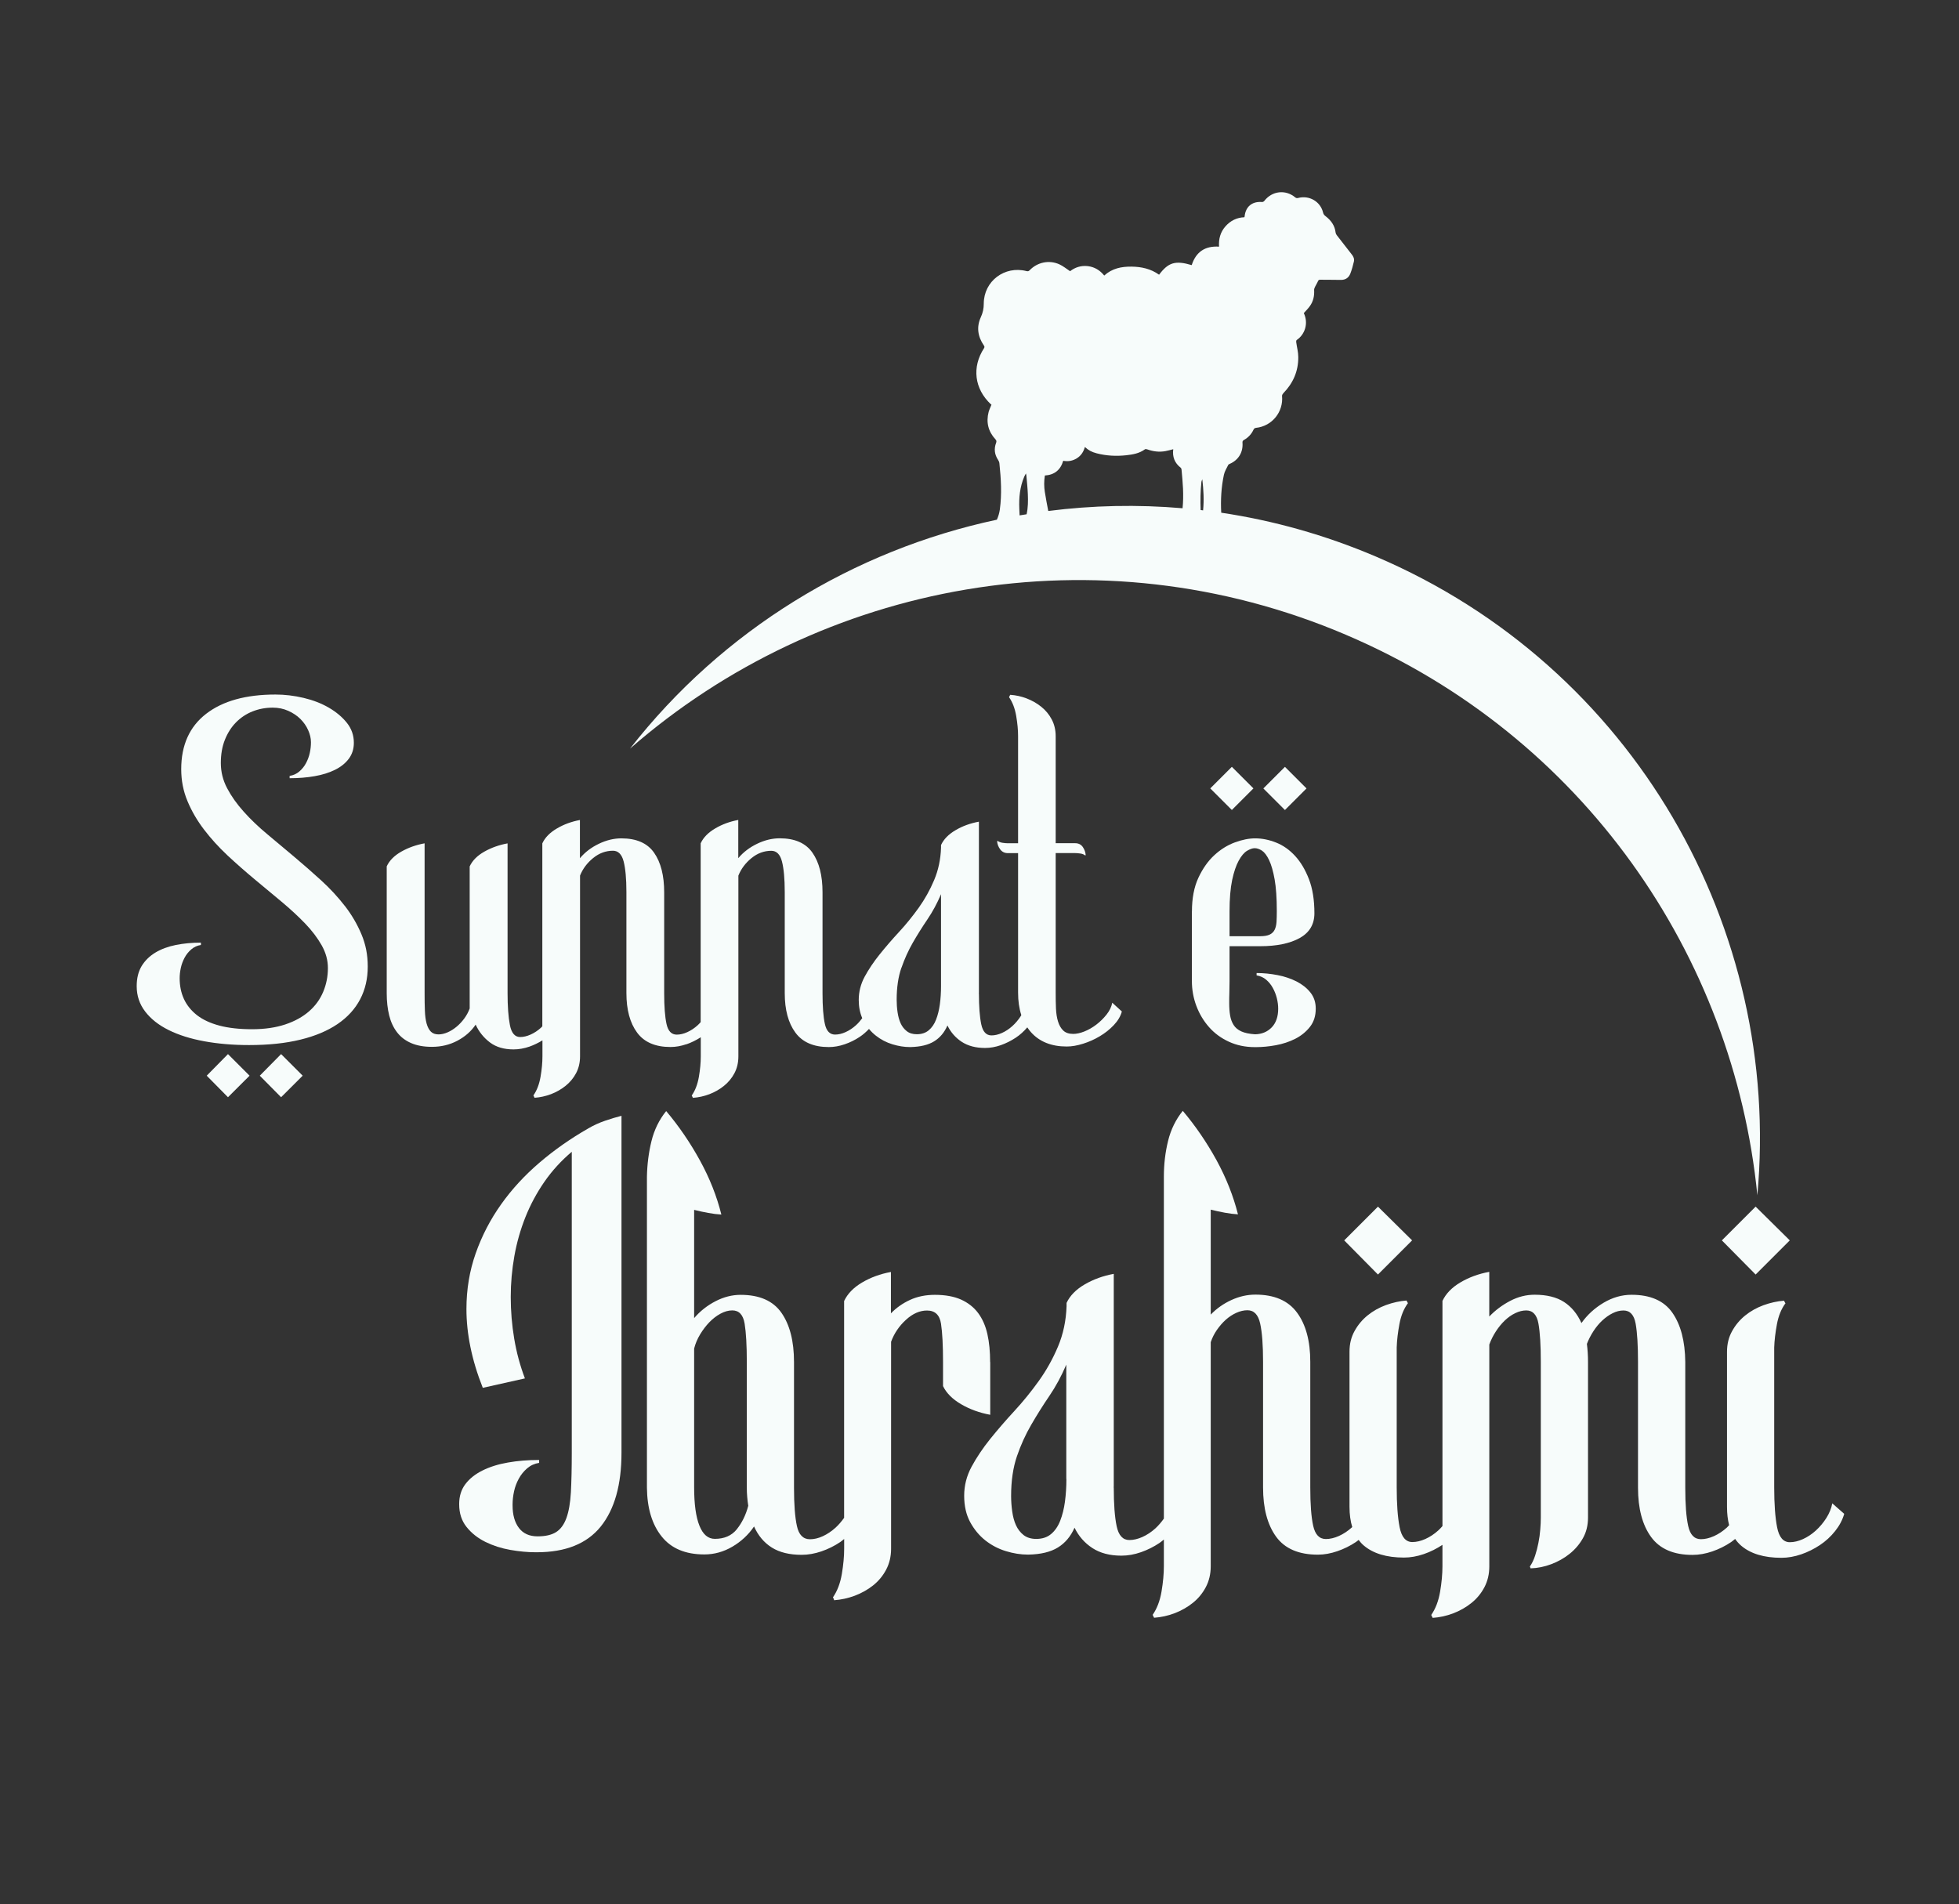
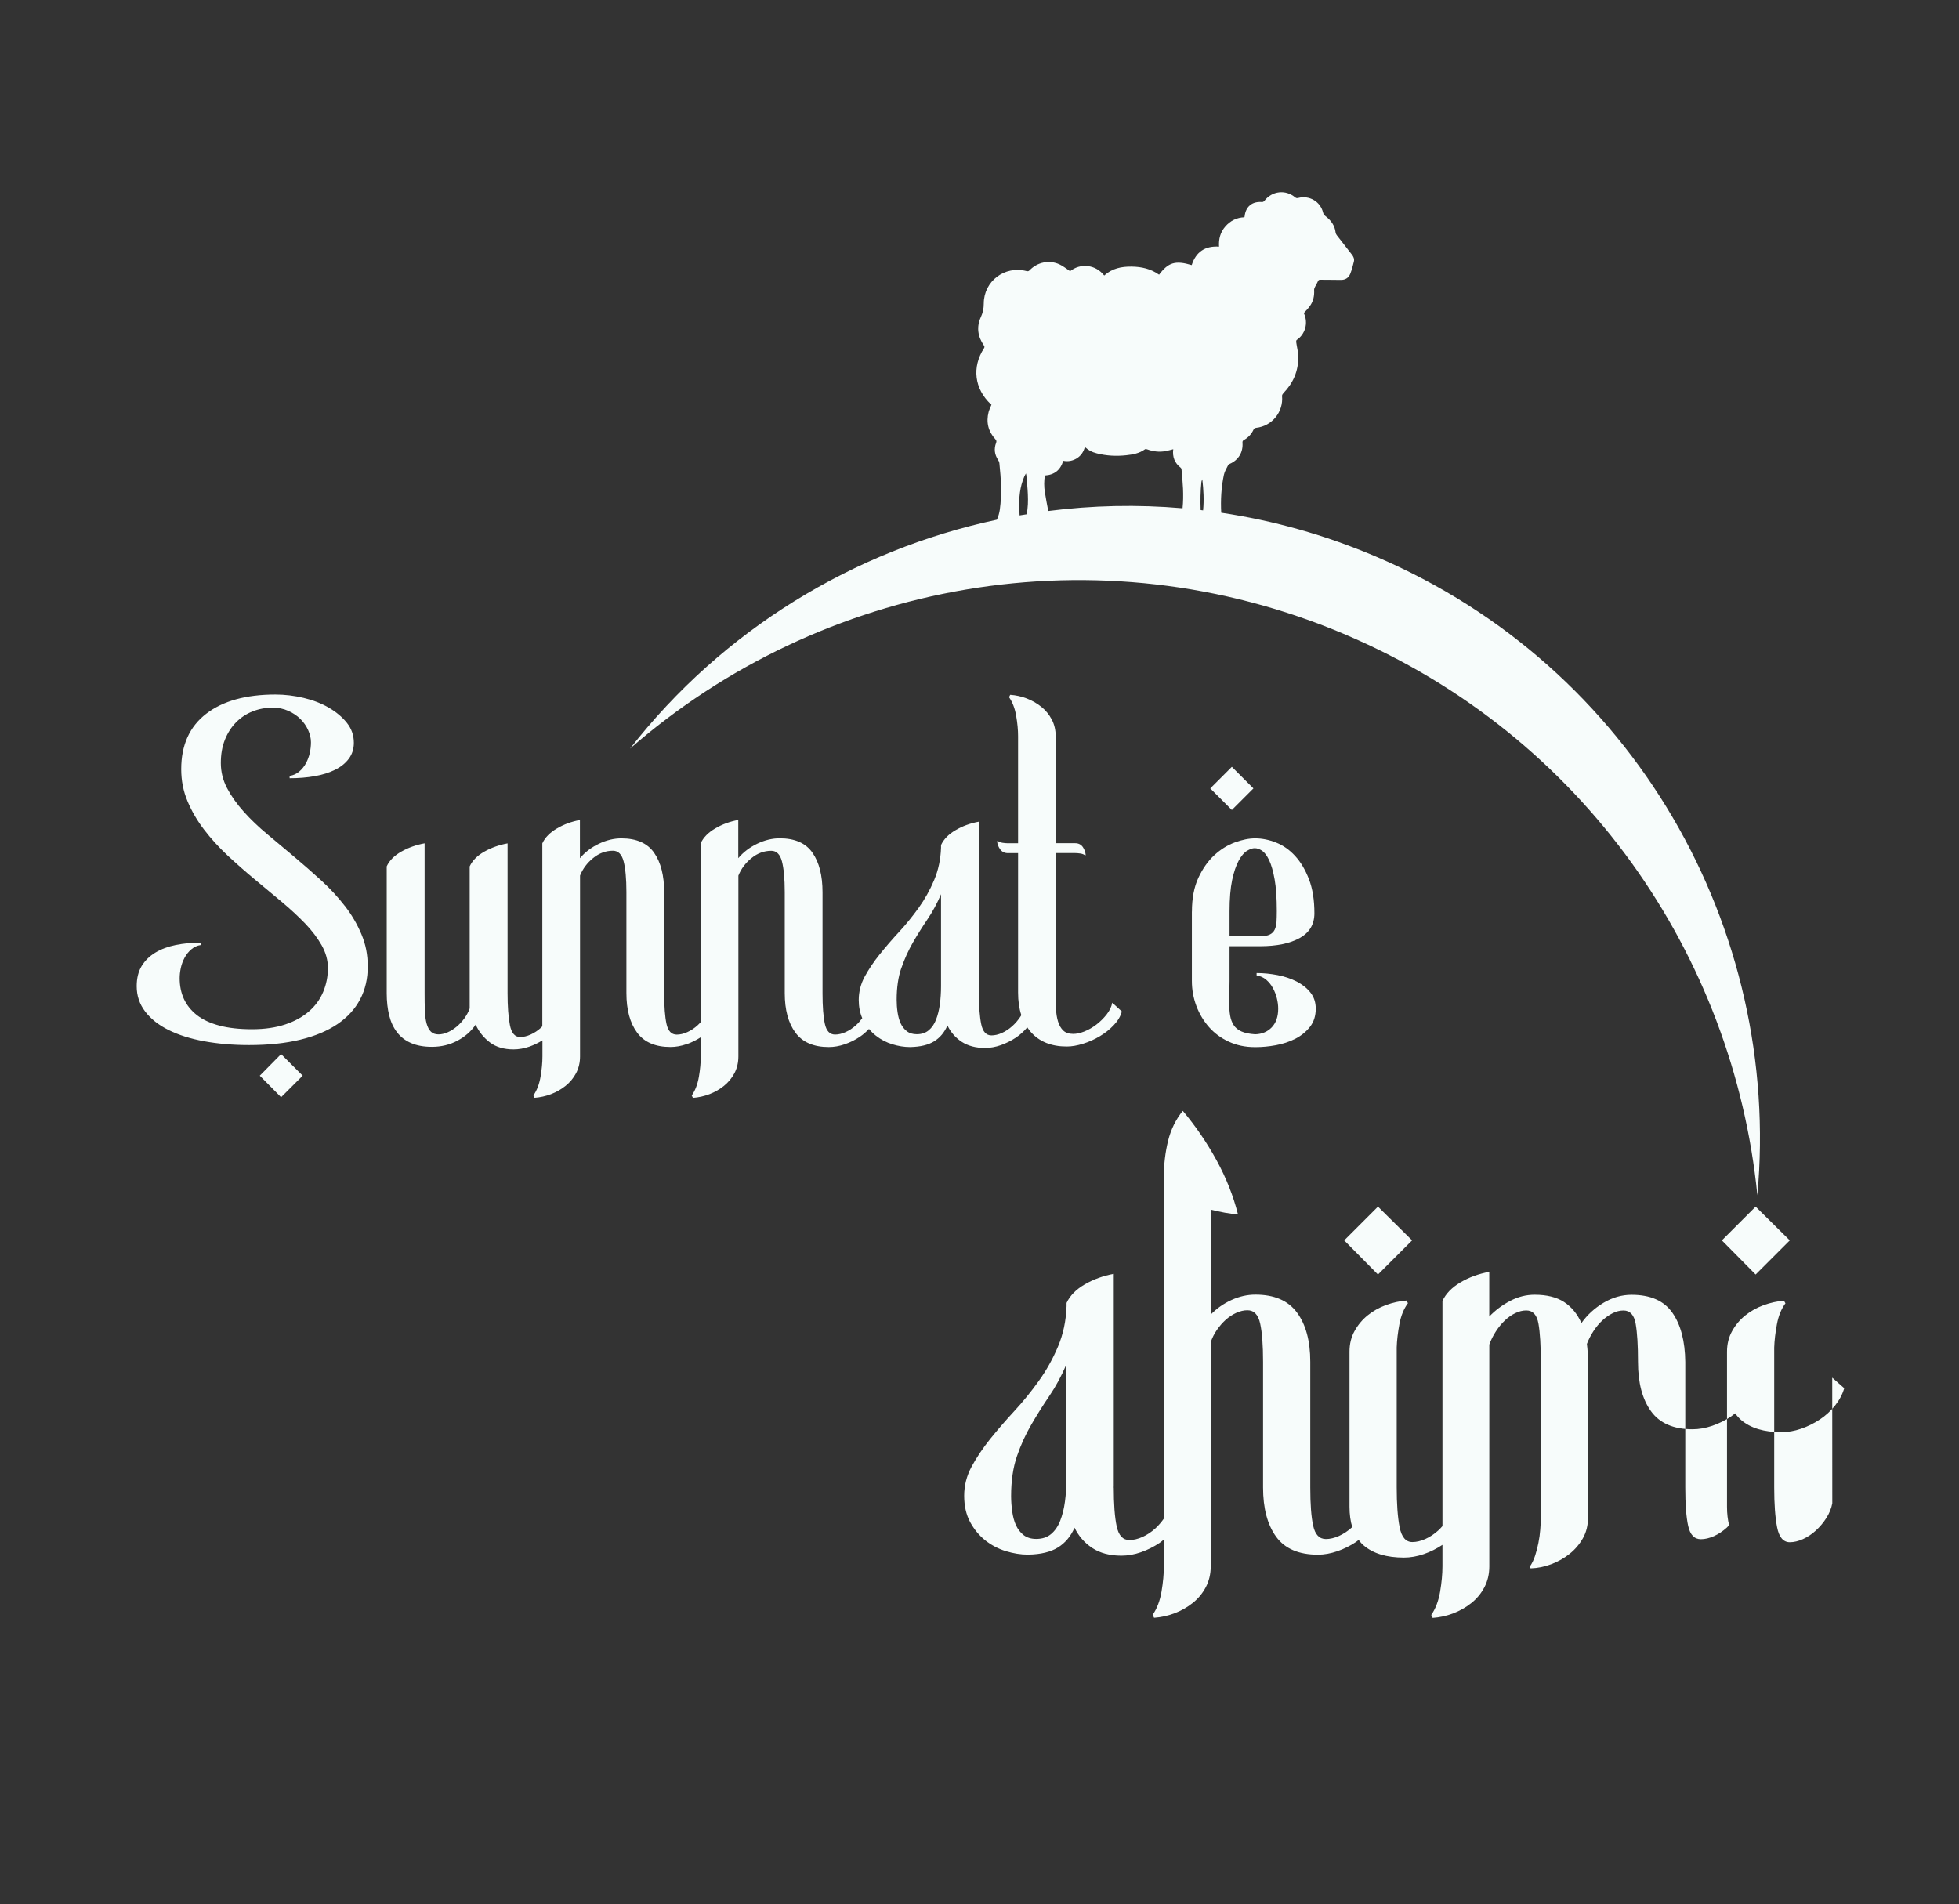
<svg xmlns="http://www.w3.org/2000/svg" id="Layer_1" data-name="Layer 1" viewBox="0 0 351.11 341.33">
  <rect x="0" y="0" width="351.11" height="341.33" fill="#333333" stroke="none" />
  <defs>
    <style>
      .cls-1 {
        fill: #f7fcfb;
        stroke-width: 0px;
      }
    </style>
  </defs>
-   <polygon class="cls-1" points="37.05 192.81 40.86 196.67 44.73 192.81 40.86 188.94 37.05 192.81" />
  <path class="cls-1" d="M61.8,162.38c-1.24-1.6-2.65-3.13-4.23-4.57-1.59-1.45-3.2-2.86-4.83-4.23-1.64-1.38-3.25-2.73-4.83-4.05-1.59-1.32-3-2.67-4.23-4.05-1.24-1.38-2.23-2.78-2.98-4.21-.75-1.43-1.12-2.93-1.12-4.5s.24-2.96.73-4.18c.49-1.22,1.15-2.26,1.99-3.11.84-.85,1.82-1.51,2.95-1.96,1.13-.45,2.34-.68,3.63-.68,1.01,0,1.94.19,2.8.58.85.38,1.58.87,2.17,1.46.59.59,1.05,1.25,1.38,1.99.33.73.5,1.45.5,2.14v.1c0,.59-.07,1.21-.21,1.86-.14.64-.37,1.25-.68,1.83s-.71,1.07-1.2,1.49c-.49.42-1.06.68-1.73.78v.42c1.6,0,3.1-.12,4.5-.37,1.39-.24,2.61-.63,3.66-1.15,1.04-.52,1.86-1.18,2.46-1.99.59-.8.89-1.74.89-2.82v-.05c0-1.32-.42-2.51-1.25-3.55-.84-1.05-1.92-1.95-3.24-2.72-1.33-.77-2.83-1.35-4.52-1.75-1.69-.4-3.37-.6-5.04-.6-5.3,0-9.44,1.15-12.42,3.45s-4.47,5.61-4.47,9.93c0,2.02.37,3.93,1.12,5.72.75,1.8,1.74,3.5,2.98,5.12s2.64,3.16,4.21,4.63c1.57,1.46,3.18,2.88,4.84,4.26,1.65,1.38,3.27,2.72,4.83,4.02,1.57,1.31,2.97,2.61,4.21,3.89,1.24,1.29,2.23,2.6,2.98,3.92.75,1.33,1.12,2.68,1.12,4.08,0,1.5-.28,2.92-.84,4.26-.56,1.34-1.4,2.51-2.54,3.5-1.13.99-2.55,1.78-4.26,2.35-1.71.57-3.69.86-5.96.86s-4.22-.22-5.85-.65c-1.64-.44-2.98-1.06-4.03-1.88-1.04-.82-1.82-1.79-2.33-2.9-.51-1.12-.76-2.35-.76-3.71,0-.59.07-1.21.21-1.86.14-.64.37-1.25.68-1.83s.71-1.07,1.2-1.49c.49-.42,1.06-.68,1.72-.78v-.42c-1.6,0-3.1.14-4.5.42-1.39.28-2.61.73-3.66,1.36-1.04.63-1.86,1.43-2.46,2.41-.59.98-.89,2.18-.89,3.61,0,1.71.5,3.22,1.52,4.55,1.01,1.32,2.41,2.43,4.21,3.32,1.79.89,3.92,1.56,6.38,2.01,2.46.45,5.13.68,8.02.68,3.48,0,6.55-.32,9.2-.97,2.65-.64,4.87-1.58,6.67-2.8,1.79-1.22,3.14-2.7,4.05-4.44.91-1.74,1.36-3.69,1.36-5.85s-.37-3.98-1.12-5.78c-.75-1.79-1.74-3.49-2.98-5.1Z" />
  <polygon class="cls-1" points="46.56 192.81 50.38 196.67 54.25 192.81 50.38 188.94 46.56 192.81" />
  <path class="cls-1" d="M123.01,187.19c.92-.32,1.78-.75,2.59-1.27v3.44c0,1.11-.11,2.33-.34,3.66-.23,1.32-.65,2.44-1.28,3.34l.21.42c1.01-.07,1.99-.29,2.95-.65.96-.37,1.83-.86,2.61-1.49s1.41-1.38,1.88-2.27.71-1.89.71-3.01v-32.41c.49-1.22,1.27-2.26,2.35-3.14s2.27-1.31,3.55-1.31c.94,0,1.58.64,1.91,1.91.33,1.27.5,3.11.5,5.51v18.09c0,3,.64,5.36,1.91,7.08,1.27,1.73,3.27,2.59,5.99,2.59.94,0,1.89-.17,2.85-.5.96-.33,1.86-.77,2.69-1.33.62-.41,1.16-.9,1.66-1.42.37.45.79.86,1.24,1.21.89.7,1.87,1.21,2.95,1.54,1.08.33,2.12.5,3.14.5h.1c1.78-.04,3.19-.38,4.23-1.02,1.05-.64,1.85-1.59,2.4-2.85.59,1.22,1.45,2.2,2.56,2.93,1.12.73,2.51,1.1,4.18,1.1.94,0,1.88-.17,2.82-.5.94-.33,1.83-.78,2.67-1.33.79-.52,1.47-1.15,2.08-1.86.2.29.41.58.64.84,1.53,1.73,3.68,2.59,6.43,2.59.91,0,1.88-.17,2.93-.5,1.05-.33,2.04-.77,2.98-1.33.94-.56,1.78-1.22,2.51-1.99.73-.77,1.22-1.58,1.46-2.46l-1.72-1.57c-.14.73-.48,1.44-1.02,2.12-.54.68-1.15,1.28-1.83,1.8-.68.52-1.39.93-2.14,1.23-.75.3-1.42.44-2.01.44-.77,0-1.36-.2-1.78-.6s-.73-.94-.94-1.62c-.21-.68-.33-1.46-.37-2.35-.04-.89-.05-1.84-.05-2.85v-24.99h3.5c.28,0,.59.03.94.08.35.05.63.17.84.34.03,0,.07-.02.1-.05-.04-.52-.21-1.01-.52-1.46-.31-.45-.77-.68-1.36-.68h-3.5v-19.18c0-1.12-.24-2.12-.71-3.01s-1.1-1.65-1.88-2.27c-.78-.63-1.66-1.12-2.61-1.49-.96-.37-1.94-.58-2.95-.65l-.21.42c.63.91,1.05,2.02,1.28,3.35.23,1.33.34,2.54.34,3.66v19.18h-1.83c-.28,0-.59-.03-.94-.08-.35-.05-.64-.17-.89-.34-.03,0-.07.02-.1.05.04.52.22,1.01.55,1.46.33.45.79.68,1.38.68h1.83v24.99c0,1.51.19,2.85.58,4.04-.03.05-.05.11-.09.17-.44.68-.94,1.28-1.52,1.8s-1.19.93-1.86,1.23c-.66.3-1.29.44-1.88.44-.94,0-1.55-.66-1.83-1.99s-.42-3.19-.42-5.59l-.05-.05h.05v-30.68c-1.53.28-2.93.78-4.18,1.52-1.25.73-2.13,1.62-2.61,2.67v.47c-.07,2.09-.48,4.02-1.23,5.8-.75,1.78-1.67,3.43-2.77,4.97-1.1,1.53-2.27,2.98-3.53,4.34s-2.41,2.7-3.48,4.03c-1.06,1.32-1.95,2.65-2.67,3.97-.71,1.32-1.07,2.72-1.07,4.18,0,1.24.22,2.32.63,3.27-.34.46-.71.89-1.13,1.27-.58.52-1.19.93-1.86,1.23-.66.3-1.29.44-1.88.44-.94,0-1.55-.63-1.83-1.91-.28-1.27-.42-3.11-.42-5.51v-18.09c0-3-.6-5.36-1.8-7.08-1.2-1.73-3.16-2.59-5.88-2.59-1.32,0-2.67.32-4.02.97-1.36.65-2.49,1.51-3.4,2.59v-6.85c-1.5.28-2.88.78-4.13,1.52-1.25.73-2.13,1.62-2.61,2.67v32.05c-.18.2-.35.39-.55.57-.58.52-1.19.93-1.86,1.23-.66.3-1.29.44-1.88.44-.94,0-1.55-.63-1.83-1.91-.28-1.27-.42-3.11-.42-5.51v-18.09c0-3-.6-5.36-1.8-7.08-1.2-1.73-3.16-2.59-5.88-2.59-1.32,0-2.67.32-4.02.97-1.36.65-2.49,1.51-3.4,2.59v-6.85c-1.5.28-2.88.78-4.13,1.52-1.25.73-2.13,1.62-2.61,2.67v32.79c-.08.08-.15.17-.24.25-.57.52-1.19.93-1.86,1.23s-1.29.44-1.88.44c-.94,0-1.55-.71-1.83-2.14-.28-1.43-.42-3.35-.42-5.75v-26.82c-1.53.28-2.93.78-4.18,1.49-1.25.71-2.13,1.59-2.61,2.64v25.46c-.24.66-.58,1.27-.99,1.83-.42.56-.88,1.05-1.38,1.46-.51.42-1.04.75-1.59.99-.56.24-1.1.37-1.62.37-.59,0-1.05-.17-1.38-.5-.33-.33-.58-.81-.76-1.44-.17-.63-.28-1.4-.31-2.33-.04-.92-.05-1.98-.05-3.16v-26.82c-1.53.28-2.93.78-4.18,1.49-1.25.71-2.13,1.59-2.61,2.64v22.74c0,1.46.15,2.79.44,3.97s.77,2.2,1.41,3.03c.64.84,1.48,1.48,2.51,1.93,1.03.45,2.27.68,3.74.68,1.67,0,3.2-.37,4.57-1.1,1.38-.73,2.47-1.69,3.27-2.88.59,1.29,1.45,2.35,2.56,3.19,1.11.84,2.53,1.25,4.23,1.25.94,0,1.89-.17,2.85-.5.82-.29,1.59-.67,2.33-1.12v2.87c0,1.11-.11,2.33-.34,3.66-.23,1.32-.65,2.44-1.28,3.34l.21.42c1.01-.07,1.99-.29,2.95-.65.96-.37,1.83-.86,2.61-1.49s1.41-1.38,1.88-2.27.71-1.89.71-3.01v-32.41c.49-1.22,1.27-2.26,2.35-3.14s2.27-1.31,3.55-1.31c.94,0,1.58.64,1.91,1.91.33,1.27.5,3.11.5,5.51v18.09c0,3,.64,5.36,1.91,7.08,1.27,1.73,3.27,2.59,5.99,2.59.94,0,1.89-.17,2.85-.5ZM161.56,173.49c.56-1.62,1.25-3.14,2.06-4.55s1.69-2.8,2.61-4.16c.92-1.36,1.73-2.86,2.43-4.5v16.47c0,1.15-.07,2.24-.21,3.27-.14,1.03-.37,1.94-.68,2.74-.31.8-.75,1.44-1.31,1.91-.56.47-1.27.71-2.14.71-.73,0-1.33-.18-1.8-.55-.47-.37-.84-.84-1.1-1.41-.26-.58-.44-1.24-.55-1.99s-.16-1.49-.16-2.22c0-2.2.28-4.1.84-5.72Z" />
  <path class="cls-1" d="M213.62,163.38v12.44c0,1.57.27,3.07.81,4.5.54,1.43,1.3,2.69,2.27,3.79.97,1.1,2.16,1.97,3.55,2.61,1.39.64,2.94.97,4.65.97h.21c1.11,0,2.3-.11,3.55-.34,1.25-.23,2.41-.61,3.48-1.15,1.06-.54,1.94-1.25,2.64-2.14.7-.89,1.04-1.98,1.04-3.27,0-1.11-.31-2.07-.94-2.87s-1.46-1.46-2.48-1.99c-1.03-.52-2.17-.91-3.42-1.15-1.25-.24-2.51-.37-3.76-.37v.42c.66.11,1.24.37,1.72.78.49.42.89.92,1.2,1.49s.55,1.18.71,1.83c.16.65.24,1.26.24,1.86,0,1.43-.38,2.54-1.15,3.35-.77.8-1.76,1.22-2.98,1.25-1.05-.07-1.87-.24-2.48-.52s-1.07-.66-1.38-1.15c-.31-.49-.52-1.06-.63-1.72s-.16-1.39-.16-2.2c0-.59,0-1.23.03-1.91.02-.68.03-1.37.03-2.07v-6.22h5.49c2.96,0,5.32-.49,7.08-1.46,1.76-.98,2.64-2.46,2.64-4.44,0-2.37-.32-4.4-.97-6.09-.65-1.69-1.47-3.08-2.48-4.18s-2.14-1.9-3.4-2.4c-1.25-.5-2.51-.76-3.76-.76-1.12,0-2.33.24-3.66.73-1.32.49-2.55,1.25-3.68,2.3-1.13,1.04-2.08,2.4-2.85,4.05-.77,1.66-1.15,3.67-1.15,6.04ZM220.37,163.38c0-2.3.16-4.18.47-5.65.31-1.46.71-2.62,1.18-3.48.47-.85.97-1.44,1.49-1.75s.98-.47,1.36-.47c.42,0,.85.15,1.31.44.45.3.88.86,1.28,1.7.4.84.73,1.99.99,3.45.26,1.46.39,3.36.39,5.7,0,.73-.02,1.38-.05,1.93-.04.56-.15,1.03-.34,1.41-.19.38-.49.67-.89.86-.4.19-.97.29-1.7.29h-5.49v-4.44Z" />
  <rect class="cls-1" x="218.05" y="138.58" width="5.47" height="5.47" transform="translate(-35.26 197.51) rotate(-45)" />
-   <rect class="cls-1" x="227.56" y="138.58" width="5.47" height="5.47" transform="translate(-32.47 204.24) rotate(-45)" />
-   <path class="cls-1" d="M105.41,202.28c-3.12,1.78-6.02,3.81-8.69,6.09-2.67,2.28-4.97,4.77-6.9,7.49-1.93,2.71-3.45,5.64-4.56,8.79-1.11,3.15-1.66,6.48-1.66,9.99,0,2.21.24,4.49.72,6.83s1.21,4.77,2.21,7.29l7.55-1.69c-.87-2.3-1.51-4.67-1.92-7.13-.41-2.45-.62-4.94-.62-7.45s.22-4.92.65-7.35c.43-2.43,1.1-4.76,1.99-7,.89-2.23,2.03-4.35,3.42-6.35,1.39-2,3.02-3.77,4.88-5.34v53.96c0,2.82-.06,5.19-.16,7.09-.11,1.91-.38,3.45-.81,4.62-.43,1.17-1.05,2.01-1.86,2.51-.8.5-1.9.75-3.29.75-1.48,0-2.59-.5-3.35-1.5-.76-1-1.14-2.34-1.14-4.04v-.2c0-.74.09-1.51.26-2.31.17-.8.46-1.56.85-2.28s.89-1.33,1.5-1.86c.61-.52,1.32-.85,2.15-.98v-.52c-2,0-3.86.15-5.6.46-1.74.3-3.25.78-4.56,1.43-1.3.65-2.32,1.46-3.06,2.44-.74.98-1.11,2.16-1.11,3.55v.07c0,1.61.44,2.96,1.33,4.07s2.02,2,3.38,2.67c1.37.67,2.85,1.15,4.46,1.43,1.6.28,3.1.42,4.49.42h.26c5.16,0,8.98-1.54,11.46-4.62,2.47-3.08,3.71-7.48,3.71-13.21v-60.4c-.87.22-1.84.51-2.93.88-1.08.37-2.1.84-3.06,1.4Z" />
-   <path class="cls-1" d="M177.46,244.14c0-1.87-.16-3.54-.49-5.01-.33-1.47-.88-2.73-1.66-3.78-.78-1.04-1.8-1.84-3.06-2.41-1.26-.56-2.82-.85-4.69-.85-1.65,0-3.14.3-4.46.91-1.32.61-2.46,1.41-3.42,2.41v-7.42c-1.91.35-3.63.98-5.17,1.89s-2.61,2.02-3.22,3.32v38.86c-.46.64-.96,1.24-1.53,1.76-.72.65-1.48,1.16-2.28,1.53-.8.37-1.57.55-2.31.55-1.21,0-2-.79-2.34-2.38-.35-1.58-.52-3.87-.52-6.87v-22.52c0-3.73-.75-6.67-2.25-8.82-1.5-2.15-3.94-3.22-7.32-3.22-1.52,0-3.02.38-4.49,1.14-1.48.76-2.76,1.77-3.84,3.03v-19.4c.87.22,1.71.4,2.54.55.82.15,1.6.25,2.34.29-.82-3.3-2.1-6.53-3.84-9.7-1.74-3.17-3.75-6.12-6.05-8.85-1.26,1.56-2.14,3.36-2.64,5.4-.5,2.04-.77,4.17-.81,6.38v55.72c.04,3.69.92,6.61,2.64,8.75,1.71,2.15,4.26,3.22,7.65,3.22,1.78,0,3.46-.47,5.04-1.4s2.87-2.14,3.87-3.61c.74,1.65,1.8,2.91,3.19,3.78,1.39.87,3.17,1.3,5.34,1.3,1.17,0,2.35-.21,3.55-.62,1.19-.41,2.31-.96,3.35-1.66.25-.17.48-.37.72-.56v1.73c0,1.39-.14,2.91-.42,4.56-.28,1.65-.81,3.04-1.59,4.17.04.09.09.17.13.26.04.09.07.17.07.26,1.26-.09,2.5-.36,3.71-.81,1.21-.46,2.31-1.07,3.29-1.85.98-.78,1.76-1.73,2.34-2.83s.88-2.35.88-3.74v-37.1c.56-1.52,1.45-2.83,2.67-3.94,1.21-1.11,2.47-1.66,3.77-1.66,1.43,0,2.27.79,2.51,2.38.24,1.58.36,3.87.36,6.87v4.3c.61,1.26,1.69,2.34,3.25,3.25,1.56.91,3.3,1.54,5.21,1.89v-9.44ZM132.06,274.11c-.93,1.15-2.25,1.72-3.94,1.72-1.22,0-2.14-.79-2.77-2.38-.63-1.58-.94-3.87-.94-6.87v-24.86c.22-.87.57-1.71,1.07-2.54.5-.82,1.05-1.55,1.66-2.18.61-.63,1.27-1.14,1.99-1.53s1.42-.59,2.12-.59c1.21,0,1.95.79,2.21,2.38.26,1.58.39,3.87.39,6.87v22.52c0,.56.02,1.12.07,1.66.04.54.11,1.07.19,1.59-.43,1.65-1.12,3.05-2.05,4.2Z" />
  <polygon class="cls-1" points="246.97 228.45 253.09 222.33 246.97 216.28 240.92 222.33 246.97 228.45" />
  <polygon class="cls-1" points="308.61 222.33 314.66 228.45 320.78 222.33 314.66 216.28 308.61 222.33" />
-   <path class="cls-1" d="M328.4,269.46c-.17.91-.53,1.79-1.07,2.64-.54.85-1.17,1.59-1.89,2.25-.72.65-1.49,1.16-2.31,1.53-.82.37-1.61.55-2.34.55-1.17,0-1.93-.89-2.28-2.67-.35-1.78-.52-4.17-.52-7.16v-25.06c.04-1.3.21-2.7.49-4.2.28-1.5.79-2.74,1.53-3.74-.04-.04-.09-.11-.13-.2-.04-.09-.09-.17-.13-.26-1.21.09-2.44.36-3.68.81-1.24.46-2.33,1.07-3.29,1.85-.96.78-1.74,1.71-2.34,2.8-.61,1.09-.91,2.32-.91,3.71v27.79c0,1.22.13,2.31.38,3.28-.14.14-.27.3-.41.43-.72.65-1.49,1.16-2.31,1.53-.83.37-1.61.55-2.34.55-1.17,0-1.93-.79-2.28-2.38-.35-1.58-.52-3.87-.52-6.87v-22.52c-.04-3.73-.81-6.67-2.31-8.82-1.5-2.15-3.94-3.22-7.32-3.22-1.74,0-3.41.48-5.01,1.43-1.61.96-2.93,2.17-3.97,3.64-.74-1.65-1.78-2.91-3.12-3.78-1.35-.87-3.1-1.3-5.27-1.3-1.52,0-2.98.37-4.39,1.11-1.41.74-2.66,1.67-3.74,2.8v-8.01c-1.91.35-3.63.98-5.17,1.89s-2.61,2.02-3.22,3.32v40.36c-.24.27-.48.54-.75.78-.72.65-1.49,1.16-2.31,1.53-.82.37-1.61.55-2.34.55-1.17,0-1.93-.89-2.28-2.67-.35-1.78-.52-4.17-.52-7.16v-25.06c.04-1.3.21-2.7.49-4.2.28-1.5.79-2.74,1.53-3.74-.04-.04-.09-.11-.13-.2-.04-.09-.09-.17-.13-.26-1.21.09-2.44.36-3.68.81-1.24.46-2.33,1.07-3.29,1.85-.96.78-1.74,1.71-2.34,2.8-.61,1.09-.91,2.32-.91,3.71v27.79c0,1.38.17,2.59.49,3.64-.02.02-.04.05-.07.07-.72.65-1.49,1.16-2.31,1.53-.83.37-1.61.55-2.34.55-1.17,0-1.93-.79-2.28-2.38-.35-1.58-.52-3.87-.52-6.87v-22.52c0-3.73-.79-6.67-2.38-8.82-1.58-2.15-4.07-3.22-7.45-3.22-1.48,0-2.92.33-4.33.98-1.41.65-2.64,1.52-3.68,2.6v-18.81c.87.22,1.71.4,2.54.55.82.15,1.61.25,2.34.29-.83-3.3-2.11-6.53-3.84-9.7-1.74-3.17-3.75-6.12-6.05-8.85-1.26,1.56-2.14,3.36-2.64,5.4-.5,2.04-.75,4.17-.75,6.38v61.31c-.46.64-.96,1.24-1.53,1.76-.72.65-1.49,1.16-2.31,1.53-.83.37-1.61.55-2.34.55-1.17,0-1.93-.82-2.28-2.47-.35-1.65-.52-3.97-.52-6.96l-.06-.07h.06v-38.21c-1.91.35-3.64.98-5.21,1.89-1.56.91-2.65,2.02-3.25,3.32v.59c-.09,2.6-.6,5.01-1.53,7.22-.93,2.21-2.08,4.27-3.45,6.18-1.37,1.91-2.83,3.71-4.39,5.4-1.56,1.69-3,3.36-4.33,5.01-1.32,1.65-2.43,3.3-3.32,4.95-.89,1.65-1.33,3.38-1.33,5.21s.36,3.4,1.07,4.72c.72,1.32,1.63,2.42,2.73,3.29,1.11.87,2.33,1.51,3.68,1.92,1.34.41,2.65.62,3.91.62h.13c2.21-.04,3.97-.47,5.27-1.27,1.3-.8,2.3-1.98,2.99-3.55.74,1.52,1.8,2.73,3.19,3.64s3.12,1.37,5.21,1.37c1.17,0,2.34-.21,3.51-.62,1.17-.41,2.28-.96,3.32-1.66.28-.19.52-.4.78-.61v4.77c0,1.39-.14,2.91-.42,4.56-.28,1.65-.81,3.04-1.59,4.17l.26.52c1.26-.09,2.48-.36,3.68-.81,1.19-.46,2.28-1.07,3.25-1.85.98-.78,1.76-1.73,2.34-2.83s.88-2.35.88-3.74v-40.16c.26-.78.63-1.52,1.11-2.21.48-.69,1.01-1.3,1.59-1.82s1.21-.93,1.89-1.24c.67-.3,1.33-.46,1.99-.46,1.17,0,1.93.79,2.28,2.38.35,1.58.52,3.87.52,6.87v22.52c0,3.73.78,6.67,2.34,8.82,1.56,2.15,4.06,3.22,7.49,3.22,1.13,0,2.29-.21,3.48-.62,1.19-.41,2.31-.96,3.35-1.66.17-.11.31-.25.47-.36.27.36.56.69.9.98,1.69,1.45,4.1,2.18,7.22,2.18,1.17,0,2.35-.21,3.55-.62,1.19-.41,2.31-.97,3.35-1.66v3.84c0,1.39-.14,2.91-.42,4.56-.28,1.65-.81,3.04-1.59,4.17l.26.52c1.26-.09,2.48-.36,3.68-.81,1.19-.46,2.28-1.07,3.25-1.85.98-.78,1.76-1.73,2.34-2.83s.88-2.35.88-3.74v-39.77c.3-.82.69-1.6,1.17-2.34.48-.74,1.01-1.39,1.59-1.95.59-.56,1.21-1.01,1.89-1.33.67-.33,1.33-.49,1.98-.49,1.17,0,1.9.79,2.18,2.38.28,1.58.42,3.87.42,6.87v27.86c0,.65-.03,1.38-.1,2.18-.06.8-.17,1.59-.33,2.38-.15.78-.35,1.54-.59,2.28-.24.74-.55,1.39-.94,1.95l.13.33c1.26-.04,2.5-.29,3.71-.75,1.21-.46,2.31-1.07,3.29-1.86s1.77-1.71,2.38-2.8c.61-1.08.91-2.32.91-3.71v-27.86c0-1.13-.07-2.21-.2-3.25.3-.78.69-1.54,1.17-2.28.48-.74,1.01-1.38,1.59-1.92.59-.54,1.2-.98,1.85-1.3.65-.33,1.3-.49,1.95-.49,1.17,0,1.9.79,2.18,2.38.28,1.58.42,3.87.42,6.87v22.52c0,3.73.78,6.67,2.34,8.82,1.56,2.15,4.04,3.22,7.42,3.22,1.17,0,2.35-.21,3.55-.62,1.19-.41,2.31-.96,3.35-1.66.27-.18.5-.39.75-.58.31.45.67.85,1.07,1.2,1.69,1.45,4.1,2.18,7.22,2.18,1.17,0,2.35-.21,3.55-.62,1.19-.41,2.31-.97,3.35-1.66,1.04-.69,1.95-1.53,2.73-2.51.78-.98,1.32-2.01,1.63-3.09l-2.15-1.89ZM191.13,265.09c0,1.43-.09,2.79-.26,4.07-.17,1.28-.46,2.42-.85,3.42-.39,1-.93,1.79-1.63,2.38-.7.59-1.58.88-2.67.88-.91,0-1.66-.23-2.25-.68-.58-.46-1.04-1.04-1.37-1.76s-.55-1.54-.68-2.47c-.13-.93-.2-1.85-.2-2.77,0-2.73.35-5.11,1.04-7.13.69-2.02,1.55-3.91,2.57-5.66,1.02-1.76,2.1-3.48,3.25-5.17,1.15-1.69,2.16-3.56,3.03-5.6v20.5Z" />
+   <path class="cls-1" d="M328.4,269.46c-.17.91-.53,1.79-1.07,2.64-.54.85-1.17,1.59-1.89,2.25-.72.65-1.49,1.16-2.31,1.53-.82.37-1.61.55-2.34.55-1.17,0-1.93-.89-2.28-2.67-.35-1.78-.52-4.17-.52-7.16v-25.06c.04-1.3.21-2.7.49-4.2.28-1.5.79-2.74,1.53-3.74-.04-.04-.09-.11-.13-.2-.04-.09-.09-.17-.13-.26-1.21.09-2.44.36-3.68.81-1.24.46-2.33,1.07-3.29,1.85-.96.78-1.74,1.71-2.34,2.8-.61,1.09-.91,2.32-.91,3.71v27.79c0,1.22.13,2.31.38,3.28-.14.14-.27.3-.41.43-.72.65-1.49,1.16-2.31,1.53-.83.37-1.61.55-2.34.55-1.17,0-1.93-.79-2.28-2.38-.35-1.58-.52-3.87-.52-6.87v-22.52c-.04-3.73-.81-6.67-2.31-8.82-1.5-2.15-3.94-3.22-7.32-3.22-1.74,0-3.41.48-5.01,1.43-1.61.96-2.93,2.17-3.97,3.64-.74-1.65-1.78-2.91-3.12-3.78-1.35-.87-3.1-1.3-5.27-1.3-1.52,0-2.98.37-4.39,1.11-1.41.74-2.66,1.67-3.74,2.8v-8.01c-1.91.35-3.63.98-5.17,1.89s-2.61,2.02-3.22,3.32v40.36c-.24.27-.48.54-.75.78-.72.65-1.49,1.16-2.31,1.53-.82.37-1.61.55-2.34.55-1.17,0-1.93-.89-2.28-2.67-.35-1.78-.52-4.17-.52-7.16v-25.06c.04-1.3.21-2.7.49-4.2.28-1.5.79-2.74,1.53-3.74-.04-.04-.09-.11-.13-.2-.04-.09-.09-.17-.13-.26-1.21.09-2.44.36-3.68.81-1.24.46-2.33,1.07-3.29,1.85-.96.78-1.74,1.71-2.34,2.8-.61,1.09-.91,2.32-.91,3.71v27.79c0,1.38.17,2.59.49,3.64-.02.02-.04.05-.07.07-.72.65-1.49,1.16-2.31,1.53-.83.37-1.61.55-2.34.55-1.17,0-1.93-.79-2.28-2.38-.35-1.58-.52-3.87-.52-6.87v-22.52c0-3.73-.79-6.67-2.38-8.82-1.58-2.15-4.07-3.22-7.45-3.22-1.48,0-2.92.33-4.33.98-1.41.65-2.64,1.52-3.68,2.6v-18.81c.87.22,1.71.4,2.54.55.82.15,1.61.25,2.34.29-.83-3.3-2.11-6.53-3.84-9.7-1.74-3.17-3.75-6.12-6.05-8.85-1.26,1.56-2.14,3.36-2.64,5.4-.5,2.04-.75,4.17-.75,6.38v61.31c-.46.64-.96,1.24-1.53,1.76-.72.65-1.49,1.16-2.31,1.53-.83.37-1.61.55-2.34.55-1.17,0-1.93-.82-2.28-2.47-.35-1.65-.52-3.97-.52-6.96l-.06-.07h.06v-38.21c-1.91.35-3.64.98-5.21,1.89-1.56.91-2.65,2.02-3.25,3.32v.59c-.09,2.6-.6,5.01-1.53,7.22-.93,2.21-2.08,4.27-3.45,6.18-1.37,1.91-2.83,3.71-4.39,5.4-1.56,1.69-3,3.36-4.33,5.01-1.32,1.65-2.43,3.3-3.32,4.95-.89,1.65-1.33,3.38-1.33,5.21s.36,3.4,1.07,4.72c.72,1.32,1.63,2.42,2.73,3.29,1.11.87,2.33,1.51,3.68,1.92,1.34.41,2.65.62,3.91.62h.13c2.21-.04,3.97-.47,5.27-1.27,1.3-.8,2.3-1.98,2.99-3.55.74,1.52,1.8,2.73,3.19,3.64s3.12,1.37,5.21,1.37c1.17,0,2.34-.21,3.51-.62,1.17-.41,2.28-.96,3.32-1.66.28-.19.52-.4.78-.61v4.77c0,1.39-.14,2.91-.42,4.56-.28,1.65-.81,3.04-1.59,4.17l.26.52c1.26-.09,2.48-.36,3.68-.81,1.19-.46,2.28-1.07,3.25-1.85.98-.78,1.76-1.73,2.34-2.83s.88-2.35.88-3.74v-40.16c.26-.78.63-1.52,1.11-2.21.48-.69,1.01-1.3,1.59-1.82s1.21-.93,1.89-1.24c.67-.3,1.33-.46,1.99-.46,1.17,0,1.93.79,2.28,2.38.35,1.58.52,3.87.52,6.87v22.52c0,3.73.78,6.67,2.34,8.82,1.56,2.15,4.06,3.22,7.49,3.22,1.13,0,2.29-.21,3.48-.62,1.19-.41,2.31-.96,3.35-1.66.17-.11.31-.25.47-.36.27.36.56.69.9.98,1.69,1.45,4.1,2.18,7.22,2.18,1.17,0,2.35-.21,3.55-.62,1.19-.41,2.31-.97,3.35-1.66v3.84c0,1.39-.14,2.91-.42,4.56-.28,1.65-.81,3.04-1.59,4.17l.26.52c1.26-.09,2.48-.36,3.68-.81,1.19-.46,2.28-1.07,3.25-1.85.98-.78,1.76-1.73,2.34-2.83s.88-2.35.88-3.74v-39.77c.3-.82.69-1.6,1.17-2.34.48-.74,1.01-1.39,1.59-1.95.59-.56,1.21-1.01,1.89-1.33.67-.33,1.33-.49,1.98-.49,1.17,0,1.9.79,2.18,2.38.28,1.58.42,3.87.42,6.87v27.86c0,.65-.03,1.38-.1,2.18-.06.8-.17,1.59-.33,2.38-.15.78-.35,1.54-.59,2.28-.24.74-.55,1.39-.94,1.95l.13.33c1.26-.04,2.5-.29,3.71-.75,1.21-.46,2.31-1.07,3.29-1.86s1.77-1.71,2.38-2.8c.61-1.08.91-2.32.91-3.71v-27.86c0-1.13-.07-2.21-.2-3.25.3-.78.69-1.54,1.17-2.28.48-.74,1.01-1.38,1.59-1.92.59-.54,1.2-.98,1.85-1.3.65-.33,1.3-.49,1.95-.49,1.17,0,1.9.79,2.18,2.38.28,1.58.42,3.87.42,6.87c0,3.73.78,6.67,2.34,8.82,1.56,2.15,4.04,3.22,7.42,3.22,1.17,0,2.35-.21,3.55-.62,1.19-.41,2.31-.96,3.35-1.66.27-.18.5-.39.75-.58.31.45.67.85,1.07,1.2,1.69,1.45,4.1,2.18,7.22,2.18,1.17,0,2.35-.21,3.55-.62,1.19-.41,2.31-.97,3.35-1.66,1.04-.69,1.95-1.53,2.73-2.51.78-.98,1.32-2.01,1.63-3.09l-2.15-1.89ZM191.13,265.09c0,1.43-.09,2.79-.26,4.07-.17,1.28-.46,2.42-.85,3.42-.39,1-.93,1.79-1.63,2.38-.7.59-1.58.88-2.67.88-.91,0-1.66-.23-2.25-.68-.58-.46-1.04-1.04-1.37-1.76s-.55-1.54-.68-2.47c-.13-.93-.2-1.85-.2-2.77,0-2.73.35-5.11,1.04-7.13.69-2.02,1.55-3.91,2.57-5.66,1.02-1.76,2.1-3.48,3.25-5.17,1.15-1.69,2.16-3.56,3.03-5.6v20.5Z" />
  <path class="cls-1" d="M241.24,113.79c42.53,18.11,69.47,57.49,73.73,100.45,4.36-47.66-22.01-94.74-68.42-114.5-9.07-3.86-18.35-6.45-27.67-7.84-.12-2.28,0-4.55.48-6.8.13-.62.5-1.19.78-1.77.04-.09.18-.14.28-.19,1.56-.69,2.4-2.08,2.27-3.79-.02-.24.05-.37.26-.49.76-.42,1.34-1.04,1.71-1.83.1-.21.22-.31.46-.34,2.89-.31,4.93-2.87,4.66-5.72-.01-.16.11-.36.23-.49,1.76-1.8,2.7-3.96,2.68-6.48,0-.89-.25-1.78-.37-2.67-.02-.13,0-.33.09-.39,1.44-.96,2.15-2.95,1.28-4.8-.01-.02,0-.05,0-.03.39-.44.8-.83,1.11-1.29.59-.84.79-1.8.73-2.83-.01-.19.07-.39.16-.57.16-.34.38-.66.52-1,.09-.22.2-.29.43-.28,1.21.02,2.43,0,3.64.03.86.02,1.44-.37,1.74-1.13.27-.7.47-1.44.64-2.17.11-.47-.09-.9-.39-1.27-.89-1.14-1.79-2.28-2.67-3.43-.11-.14-.2-.32-.22-.48-.14-1.27-.83-2.2-1.81-2.95-.23-.17-.37-.36-.44-.65-.47-1.96-2.46-3.13-4.45-2.61-.23.06-.37.04-.56-.12-1.73-1.43-4.14-1.14-5.51.64-.08.11-.27.22-.39.21-1.8-.15-2.97.81-3.15,2.59,0,.04-.02.07-.04.14-1.37.05-2.51.62-3.41,1.65-.9,1.03-1.22,2.25-1.13,3.62-2.51-.16-4.14.94-4.9,3.31-2.93-.87-4.18-.5-5.85,1.72-1.47-1.06-3.16-1.43-4.94-1.45-1.79-.02-3.48.31-4.89,1.6-.76-.95-1.73-1.54-2.94-1.69-1.22-.14-2.29.22-3.18.91-.66-.43-1.25-.93-1.92-1.23-1.83-.83-3.93-.39-5.33,1.06-.18.19-.33.21-.57.15-3.9-1.01-7.64,1.8-7.65,5.82,0,.9-.16,1.64-.53,2.45-.8,1.75-.55,3.46.54,5.05.13.19.16.3.03.51-2.2,3.39-1.72,7.27,1.23,10.04.04.04.09.06.11.07-.18.47-.39.88-.51,1.31-.47,1.84-.08,3.49,1.22,4.9.19.21.22.37.12.64-.41,1.07-.28,2.1.36,3.06.12.18.21.39.23.6.29,2.76.46,5.51.08,8.28-.09.64-.27,1.25-.53,1.83-25.68,5.47-49.17,19.78-65.76,41.04,34.19-29.86,83.74-39.4,128.3-20.42ZM215.33,86.36c.02-.15.11-.3.16-.45.22,1.87.32,3.73.14,5.57-.15-.02-.29-.04-.44-.06-.06-1.69-.04-3.38.14-5.07ZM184,92.18c-.42.07-.84.13-1.26.2-.02-.41-.03-.81-.05-1.22-.08-1.96.1-3.88.88-5.71.07-.17.17-.33.31-.59.04.19.06.27.07.34.1,1.13.23,2.26.27,3.39.05,1.2.04,2.41-.22,3.58ZM187.27,88.23c-.16-.99-.16-2,0-3,1.72-.11,2.81-.99,3.29-2.64.88.17,1.7.02,2.45-.45.75-.47,1.2-1.17,1.43-2.02.73.64,1.18.88,2.14,1.14,1.74.45,3.51.53,5.28.34,1.18-.13,2.35-.33,3.35-1.07.08-.06.27-.03.39.01,1.07.38,2.15.53,3.27.32.47-.08.92-.22,1.41-.34-.18,1.37.25,2.47,1.34,3.32.09.07.14.24.15.37.1,1.12.21,2.23.26,3.35.05,1.19.04,2.37-.08,3.54-8.09-.7-16.16-.52-24.07.49-.22-1.12-.43-2.25-.61-3.38Z" />
</svg>